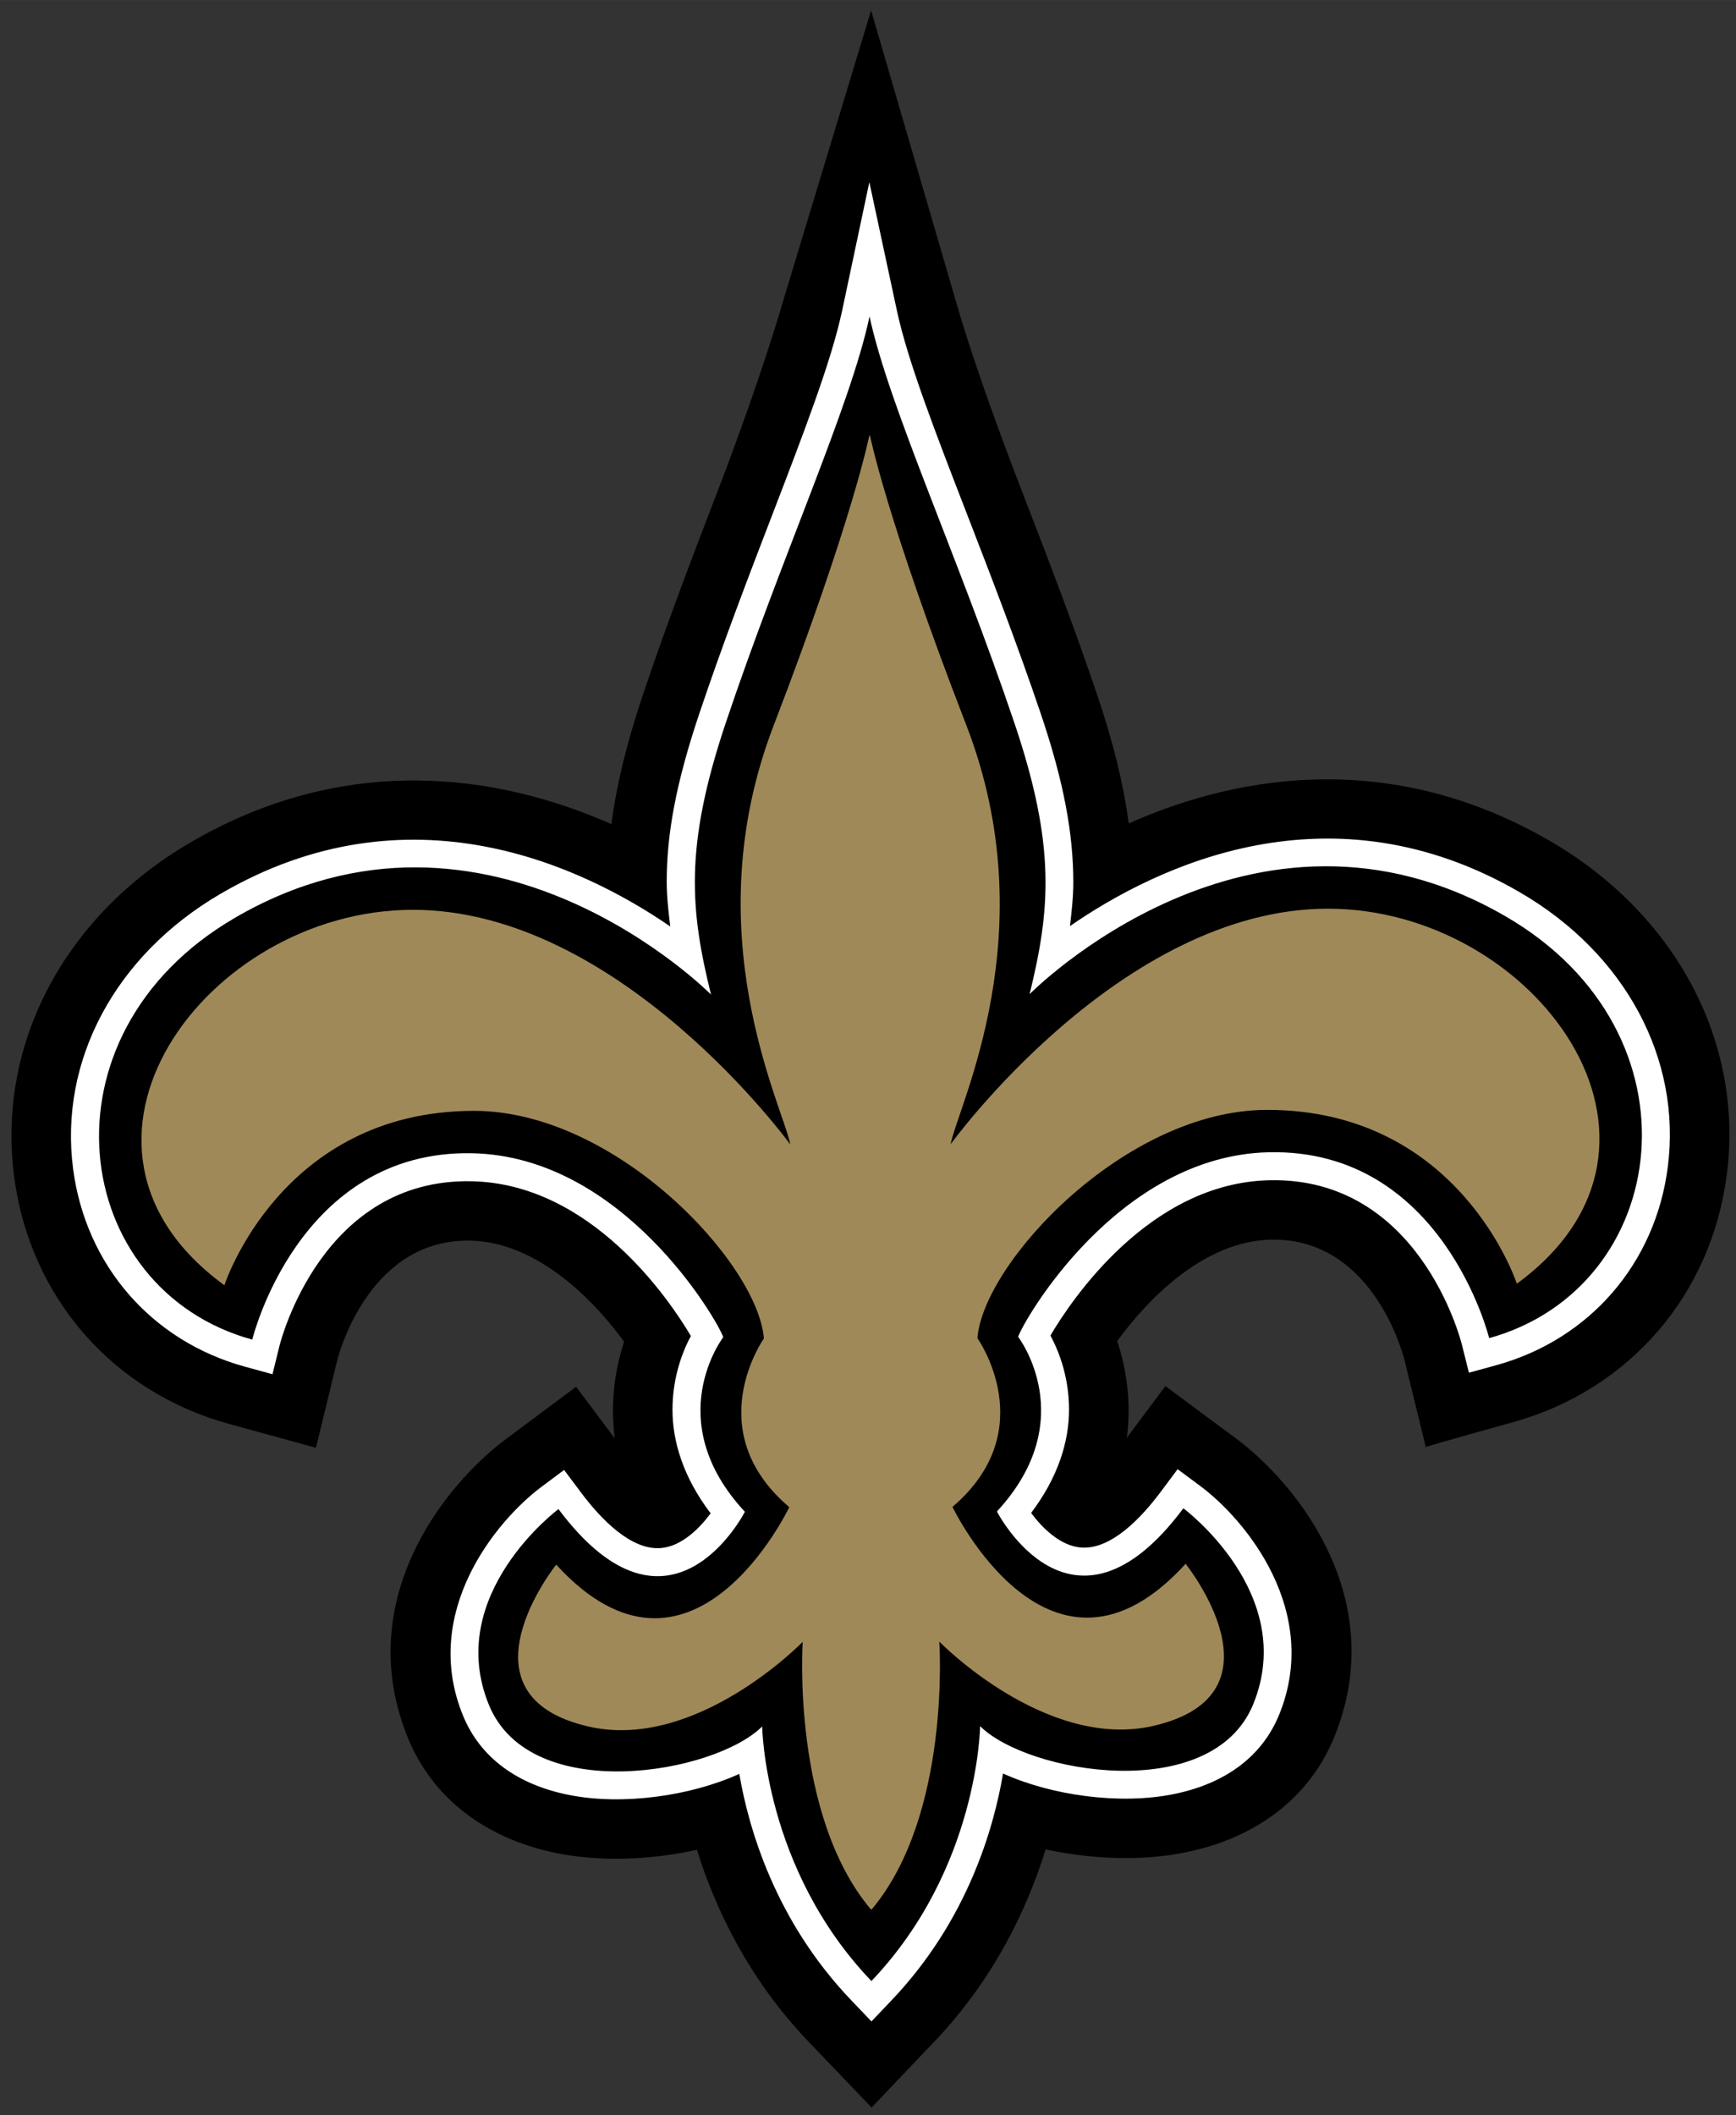
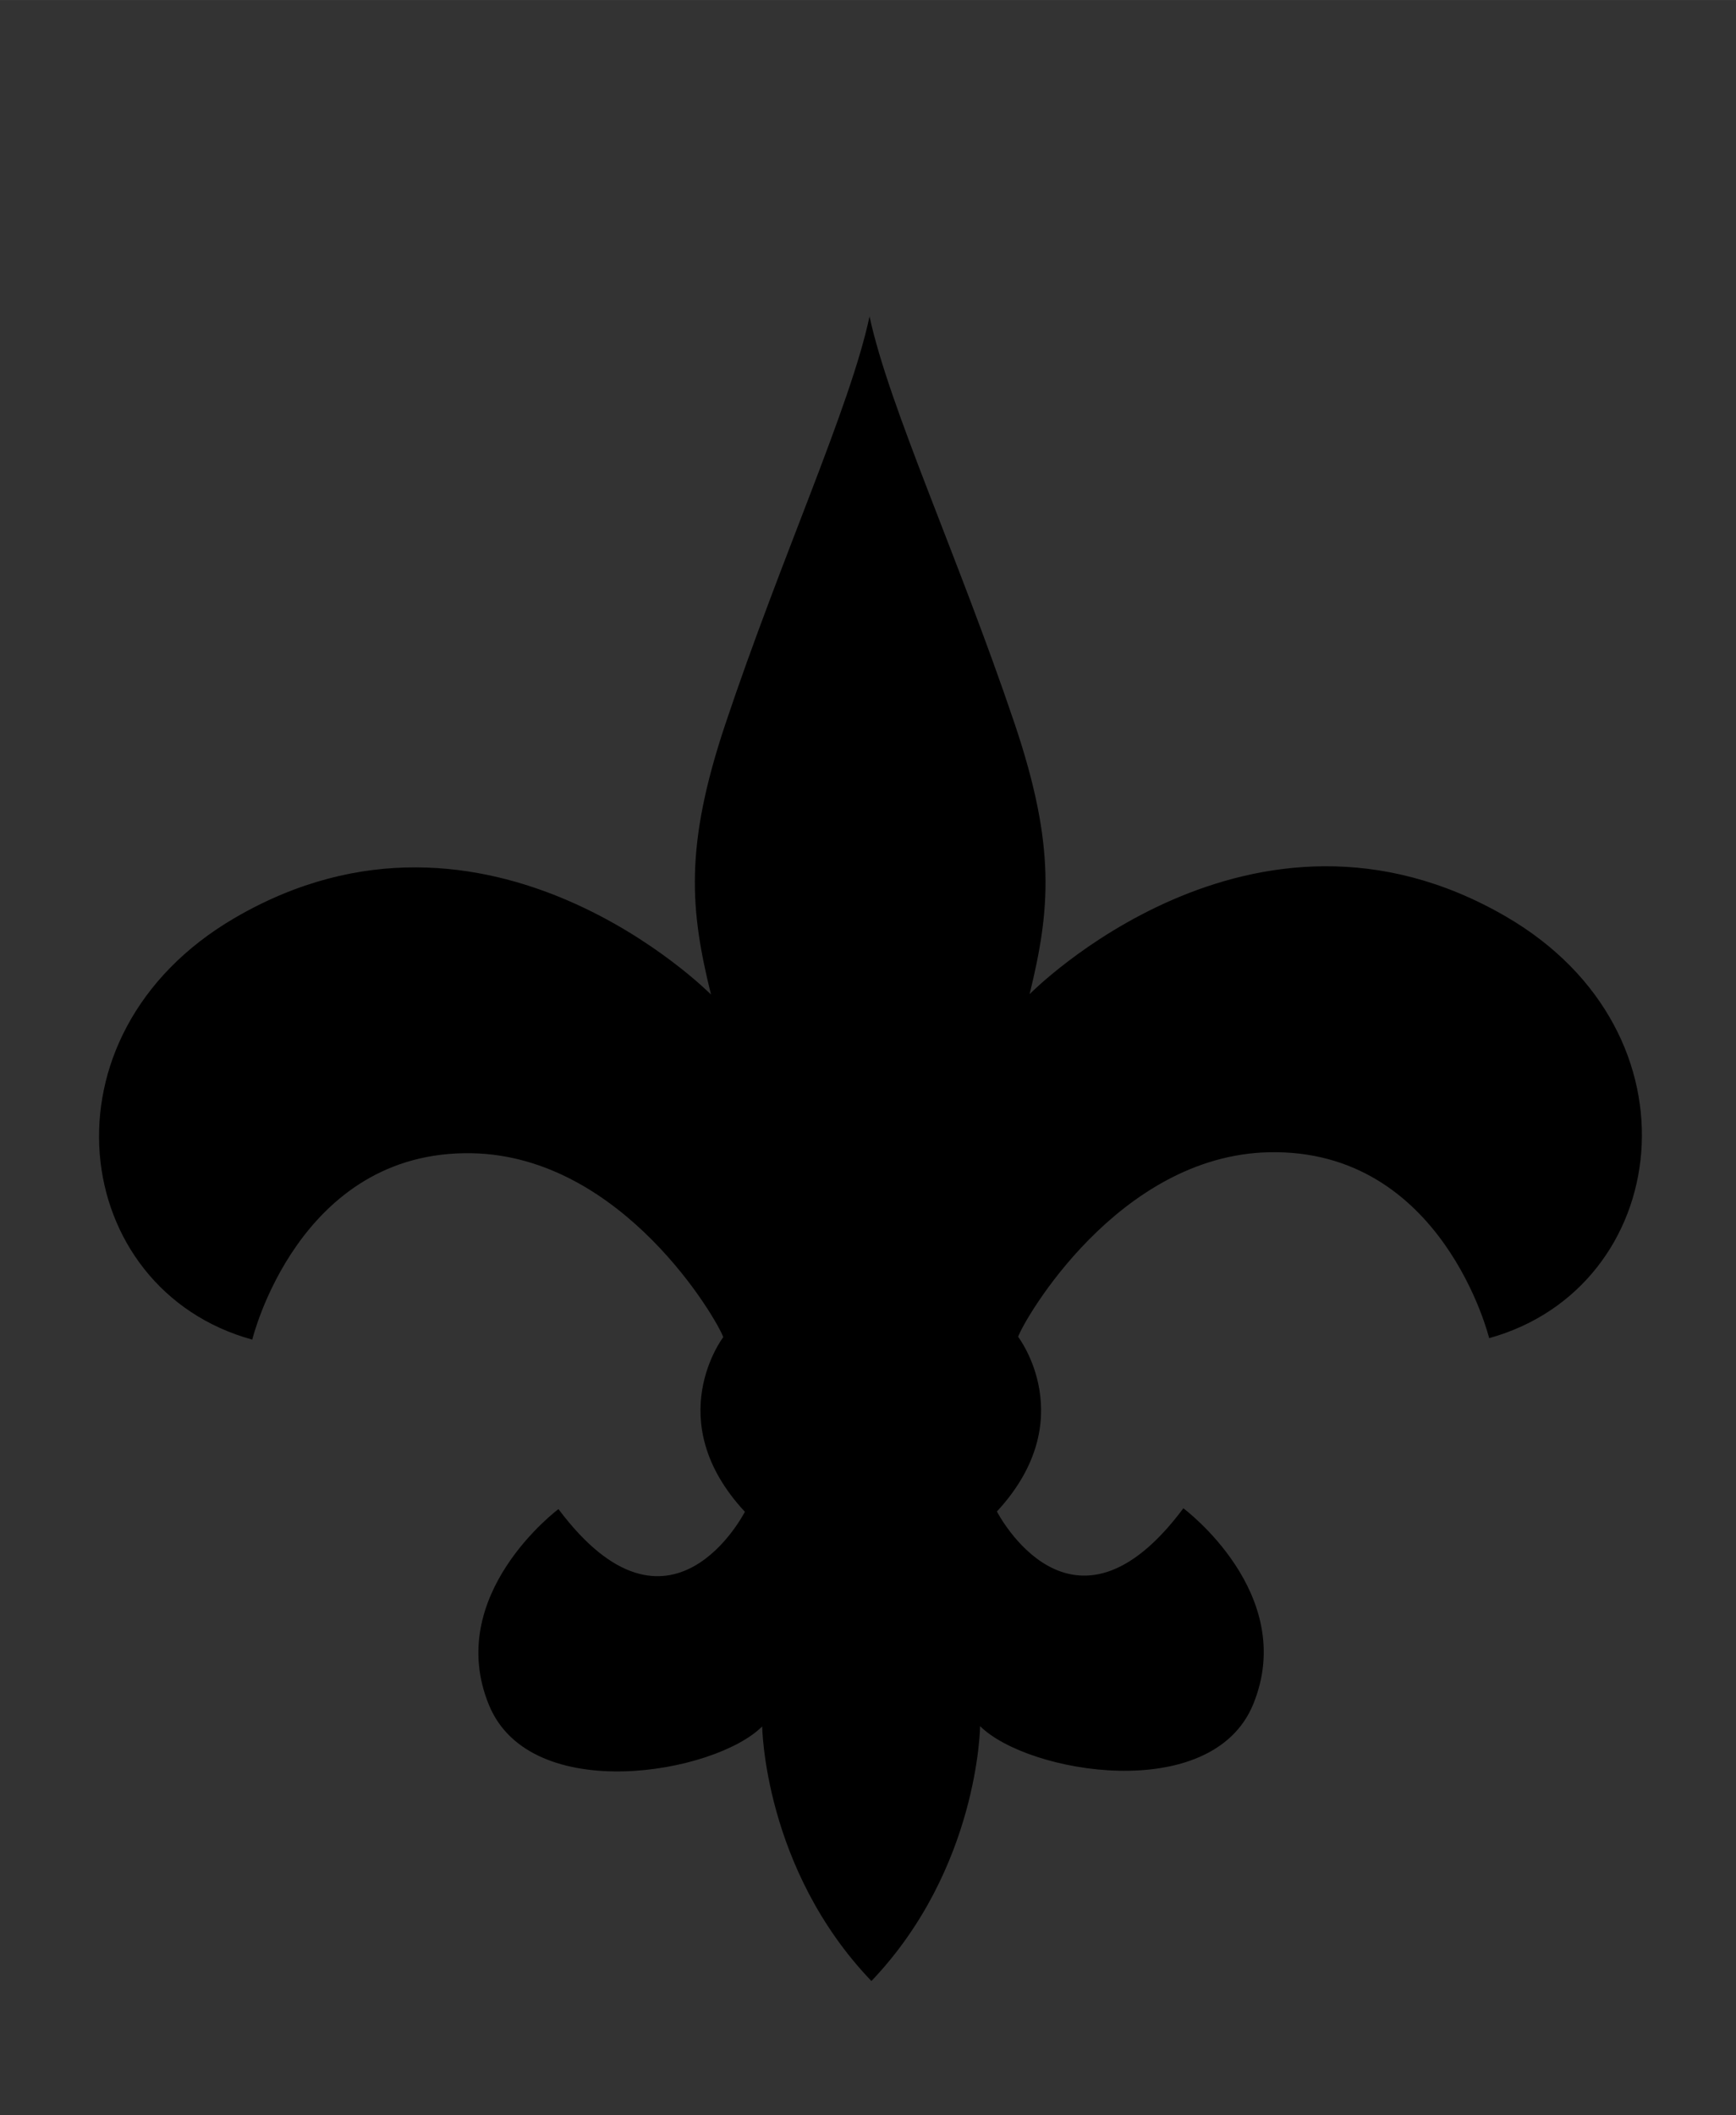
<svg xmlns="http://www.w3.org/2000/svg" xml:space="preserve" height="468.87" viewBox="0 0 384.915 468.868" width="384.91" version="1.1">
  <rect x="0" y="0" width="384.915" height="468.868" fill="#333333" stroke="none" />
  <g transform="matrix(1.25 0 0 -1.25 -190.46 729.74)">
    <g style="" transform="matrix(.5 0 0 .5 154.4 198.68)">
-       <path d="m545.82 471.95c-54.73 31.797-108.59 24.44-149.44 6.241-1.802 13.437-5.306 28.172-11.15 45.422-8.662 25.657-18.158 50.177-26.531 71.819-10.996 28.421-19.369 52.773-23.969 69.062l-29.77 102.05-30.91-102.11c-4.72-16.23-12.87-40.71-23.81-69.15-8.33-21.66-17.75-46.21-26.36-71.86-5.79-17.28-9.28-32.04-11.05-45.49-40.89 18.12-94.78 25.37-149.43-6.55-44.67-26.12-68.599-71.52-62.445-118.49 5.616-42.73 34.837-76.3 76.238-87.68l30.835-8.467 7.546 31.064c1.083 4.217 12.213 43.109 47.238 42.403 24.292-0.504 44.461-21.978 54.549-35.859-3.262-9.826-4.99-21.595-3.336-34.272l-13.713 18.299-24.816-18.494c-22.341-16.645-54.777-57.77-34.736-106.31 8.743-21.164 27.54-35.583 52.921-40.641 15.522-3.087 33.156-2.367 49.498 1.224 6.429-20.64 18.152-45.611 39.471-67.912l22.496-23.498 22.415 23.552c21.279 22.355 32.92 47.366 39.329 68.013 16.349-3.531 33.969-4.217 49.498-1.089 25.361 5.098 44.118 19.57 52.82 40.762 19.94 48.583-12.623 89.634-34.985 106.22l-24.85 18.42-13.679-18.313c1.648 12.677-0.135 24.433-3.41 34.272 10.054 13.894 30.17 35.422 54.461 35.974 35.032 0.787 46.23-38.079 47.4-42.517l7.606-31.051c-0.047 0.235 30.761 8.777 30.761 8.777 41.394 11.453 70.514 45.12 76.029 87.872 6.046 46.956-17.99 92.304-62.72 118.31" />
-       <path d="m294.69 660.06c-3.773-17.768-13.498-43.055-24.762-72.357-8.245-21.454-17.593-45.766-26.047-70.985-8.111-24.231-11.42-42.288-11.42-59.129 0-5.387 0.619-10.653 1.251-15.946-31.185 21.413-92.634 50.688-159.65 11.52-37.224-21.763-57.219-59.122-52.188-97.516 4.479-34.151 27.816-61.025 60.911-70.118l9.819-2.69 2.441 9.913c0.612 2.434 15.36 59.599 68.181 58.53 42.517-0.854 70.306-42.188 77.812-54.892-3.571-6.604-6.53-15.71-6.53-26.161 0-11.204 3.807-23.949 13.538-36.727-3.881-5.259-10.236-11.702-17.654-12.321-10.579-0.868-21.286 10.27-28.394 19.779l-5.945 7.922-7.942-5.925c-16.248-12.112-42.995-44.689-27.856-81.335 6.053-14.648 19.032-24.325 37.54-28.004 19.12-3.793 43.264-0.343 60.413 7.479 3.322-19.355 12.738-52.101 39.693-80.273l7.196-7.526 7.176 7.539c26.894 28.253 36.229 61.025 39.504 80.387 17.176-7.774 41.36-11.177 60.48-7.317 18.468 3.719 31.42 13.437 37.433 28.085 15.031 36.673-11.756 69.196-28.031 81.268l-7.956 5.898-5.925-7.949c-7.095-9.51-17.782-20.687-28.367-19.833-7.418 0.605-13.787 7.028-17.674 12.267 9.658 12.758 13.45 25.455 13.45 36.633 0 10.512-2.999 19.651-6.604 26.276 7.485 12.711 35.193 54.145 77.684 55.087 52.82 1.184 67.71-55.954 68.315-58.389l2.468-9.873 9.819 2.69c33.061 9.166 56.338 36.081 60.736 70.246 4.95 38.408-15.125 75.726-52.397 97.402-67.152 39.047-128.57 9.563-159.68-11.931 0.578 5.152 1.177 10.263 1.177 15.515 0 17.022-3.289 35.375-11.467 59.579-8.501 25.173-17.903 49.444-26.188 70.864-11.346 29.282-21.124 54.569-24.931 72.337l-9.772 45.557-9.651-45.577" fill="#fff" />
      <path d="m305.15 67.692c38.025 39.948 38.482 90.334 38.482 90.334 16.827-16.773 82.216-27.991 96.884 7.734 16.073 39.222-24.769 69.526-24.769 69.526-39.585-53.062-66.143-1.13-66.143-1.13 30.143 32.577 7.526 61.946 7.526 61.946 1.97 5.898 35.402 64.26 88.928 65.457 61.691 1.392 78.175-65.928 78.175-65.928 64.69 17.93 77.186 108.12 5.999 149.5-90.334 52.524-169.03-27.493-169.03-27.493 7.317 29.948 9.402 52.329-5.36 96.064-20.028 59.297-44.568 112.28-51.428 144.3-6.799-32.026-31.225-85.095-51.099-144.43-14.661-43.775-12.509-66.156-5.145-96.077 0 0-78.887 79.822-169.09 27.096-71.1-41.556-58.382-131.69 6.349-149.48 0 0 16.315 67.36 78.013 66.096 53.54-1.063 87.092-59.344 89.076-65.228 0 0-22.55-29.436 7.673-61.933 0 0-26.45-52.02-66.136 0.955 0 0-40.796-30.392-24.615-69.573 14.755-35.691 80.105-24.319 96.891-7.505 0 0 0.578-50.386 38.684-90.24" />
-       <path d="m466.96 447.95c-73.514-0.074-133.79-83.562-133.79-83.562 2.609 13.659 34.037 75.121 5.602 148.58-28.448 73.453-34.252 103.04-34.252 103.04l-0.135-0.841v0.821s-5.75-29.598-34.01-103.13c-28.273-73.528 3.302-134.92 5.938-148.55 0 0-60.474 83.333-133.98 83.239-73.514-0.09-134.71-83.74-66.788-133.15 0 0 19.88 61.725 88.39 61.852 50.392 0.108 100.87-53.943 103-80.73 0 0-23.068-32.57 9.005-59.828 0 0-34.649-72.889-82.687-20.384 0 0-36.935-46.216 11.366-57.4 38.327-8.871 76.083 30.008 76.083 30.008s-4.123-61.415 24.265-94.981v0.303l0.148-0.289c28.313 33.626 24.043 95.048 24.043 95.048s37.843-38.798 76.17-29.833c48.274 11.298 11.218 57.434 11.218 57.434-47.904-52.612-82.707 20.183-82.707 20.183 31.985 27.338 8.844 59.848 8.844 59.848 2.065 26.767 52.41 80.952 102.82 80.966 68.517 0 88.545-61.657 88.545-61.657 67.811 49.558 6.402 133.1-67.098 133.01" fill="#9f8958" />
    </g>
  </g>
</svg>